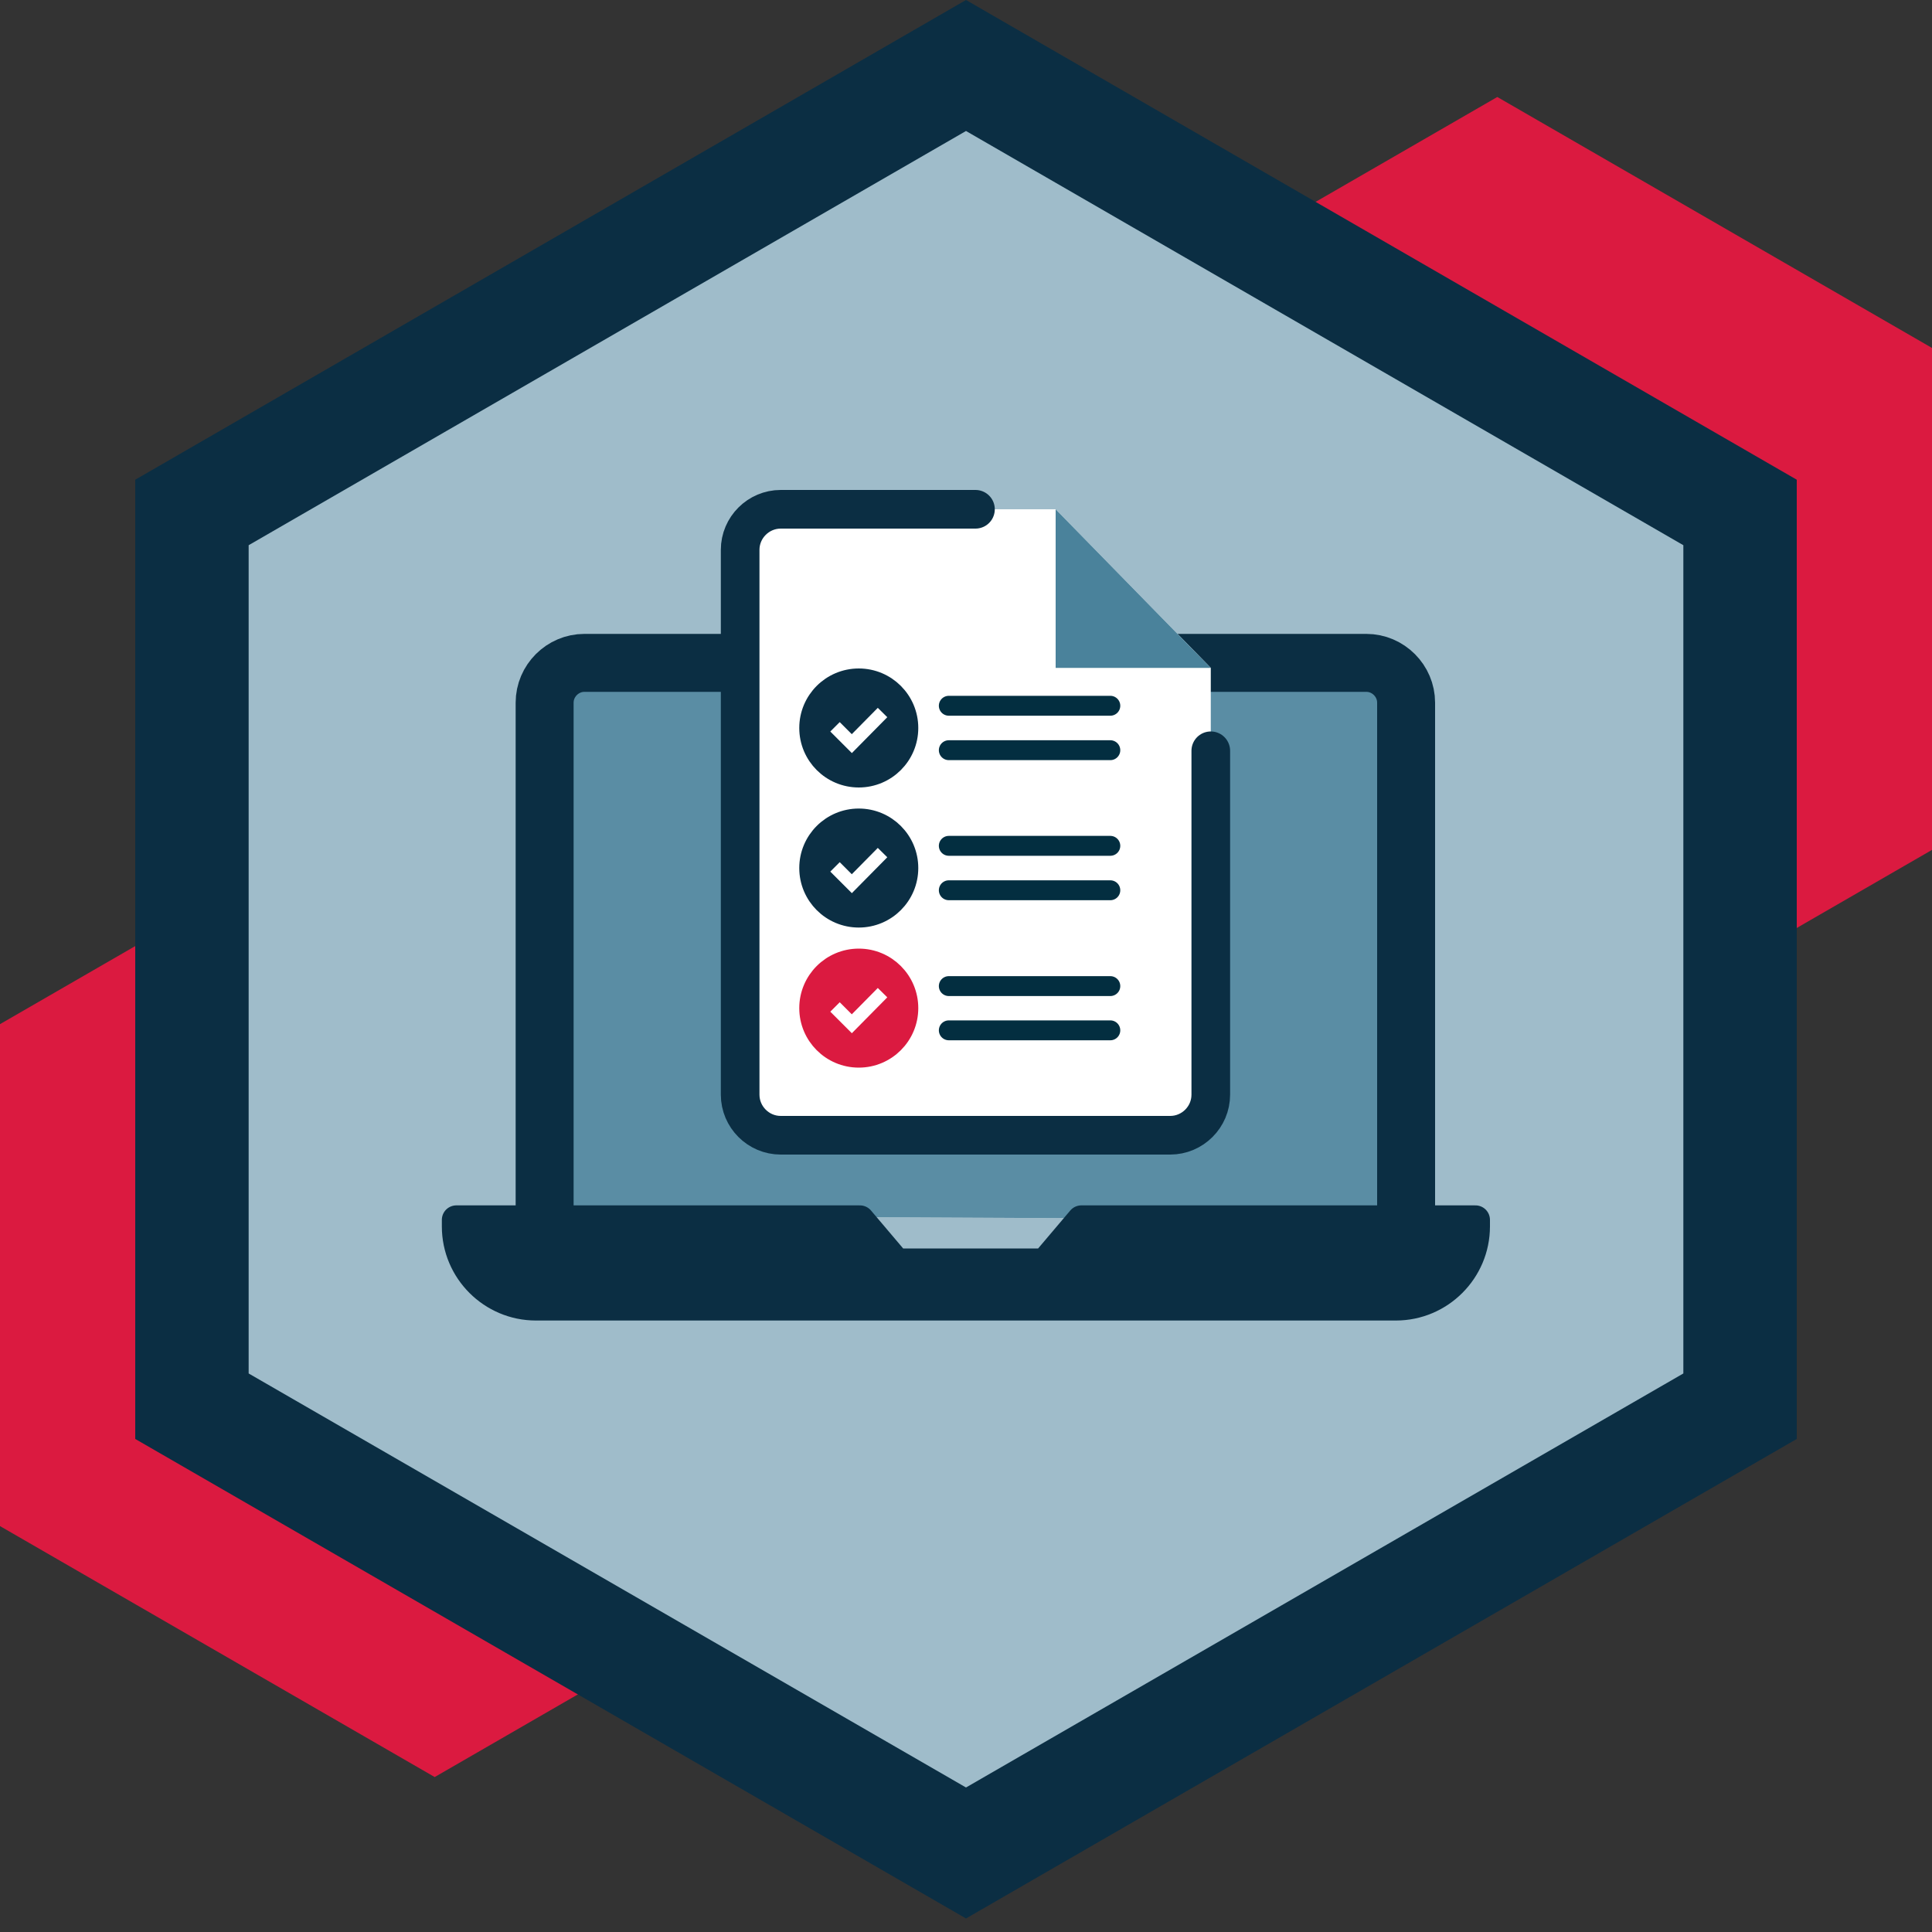
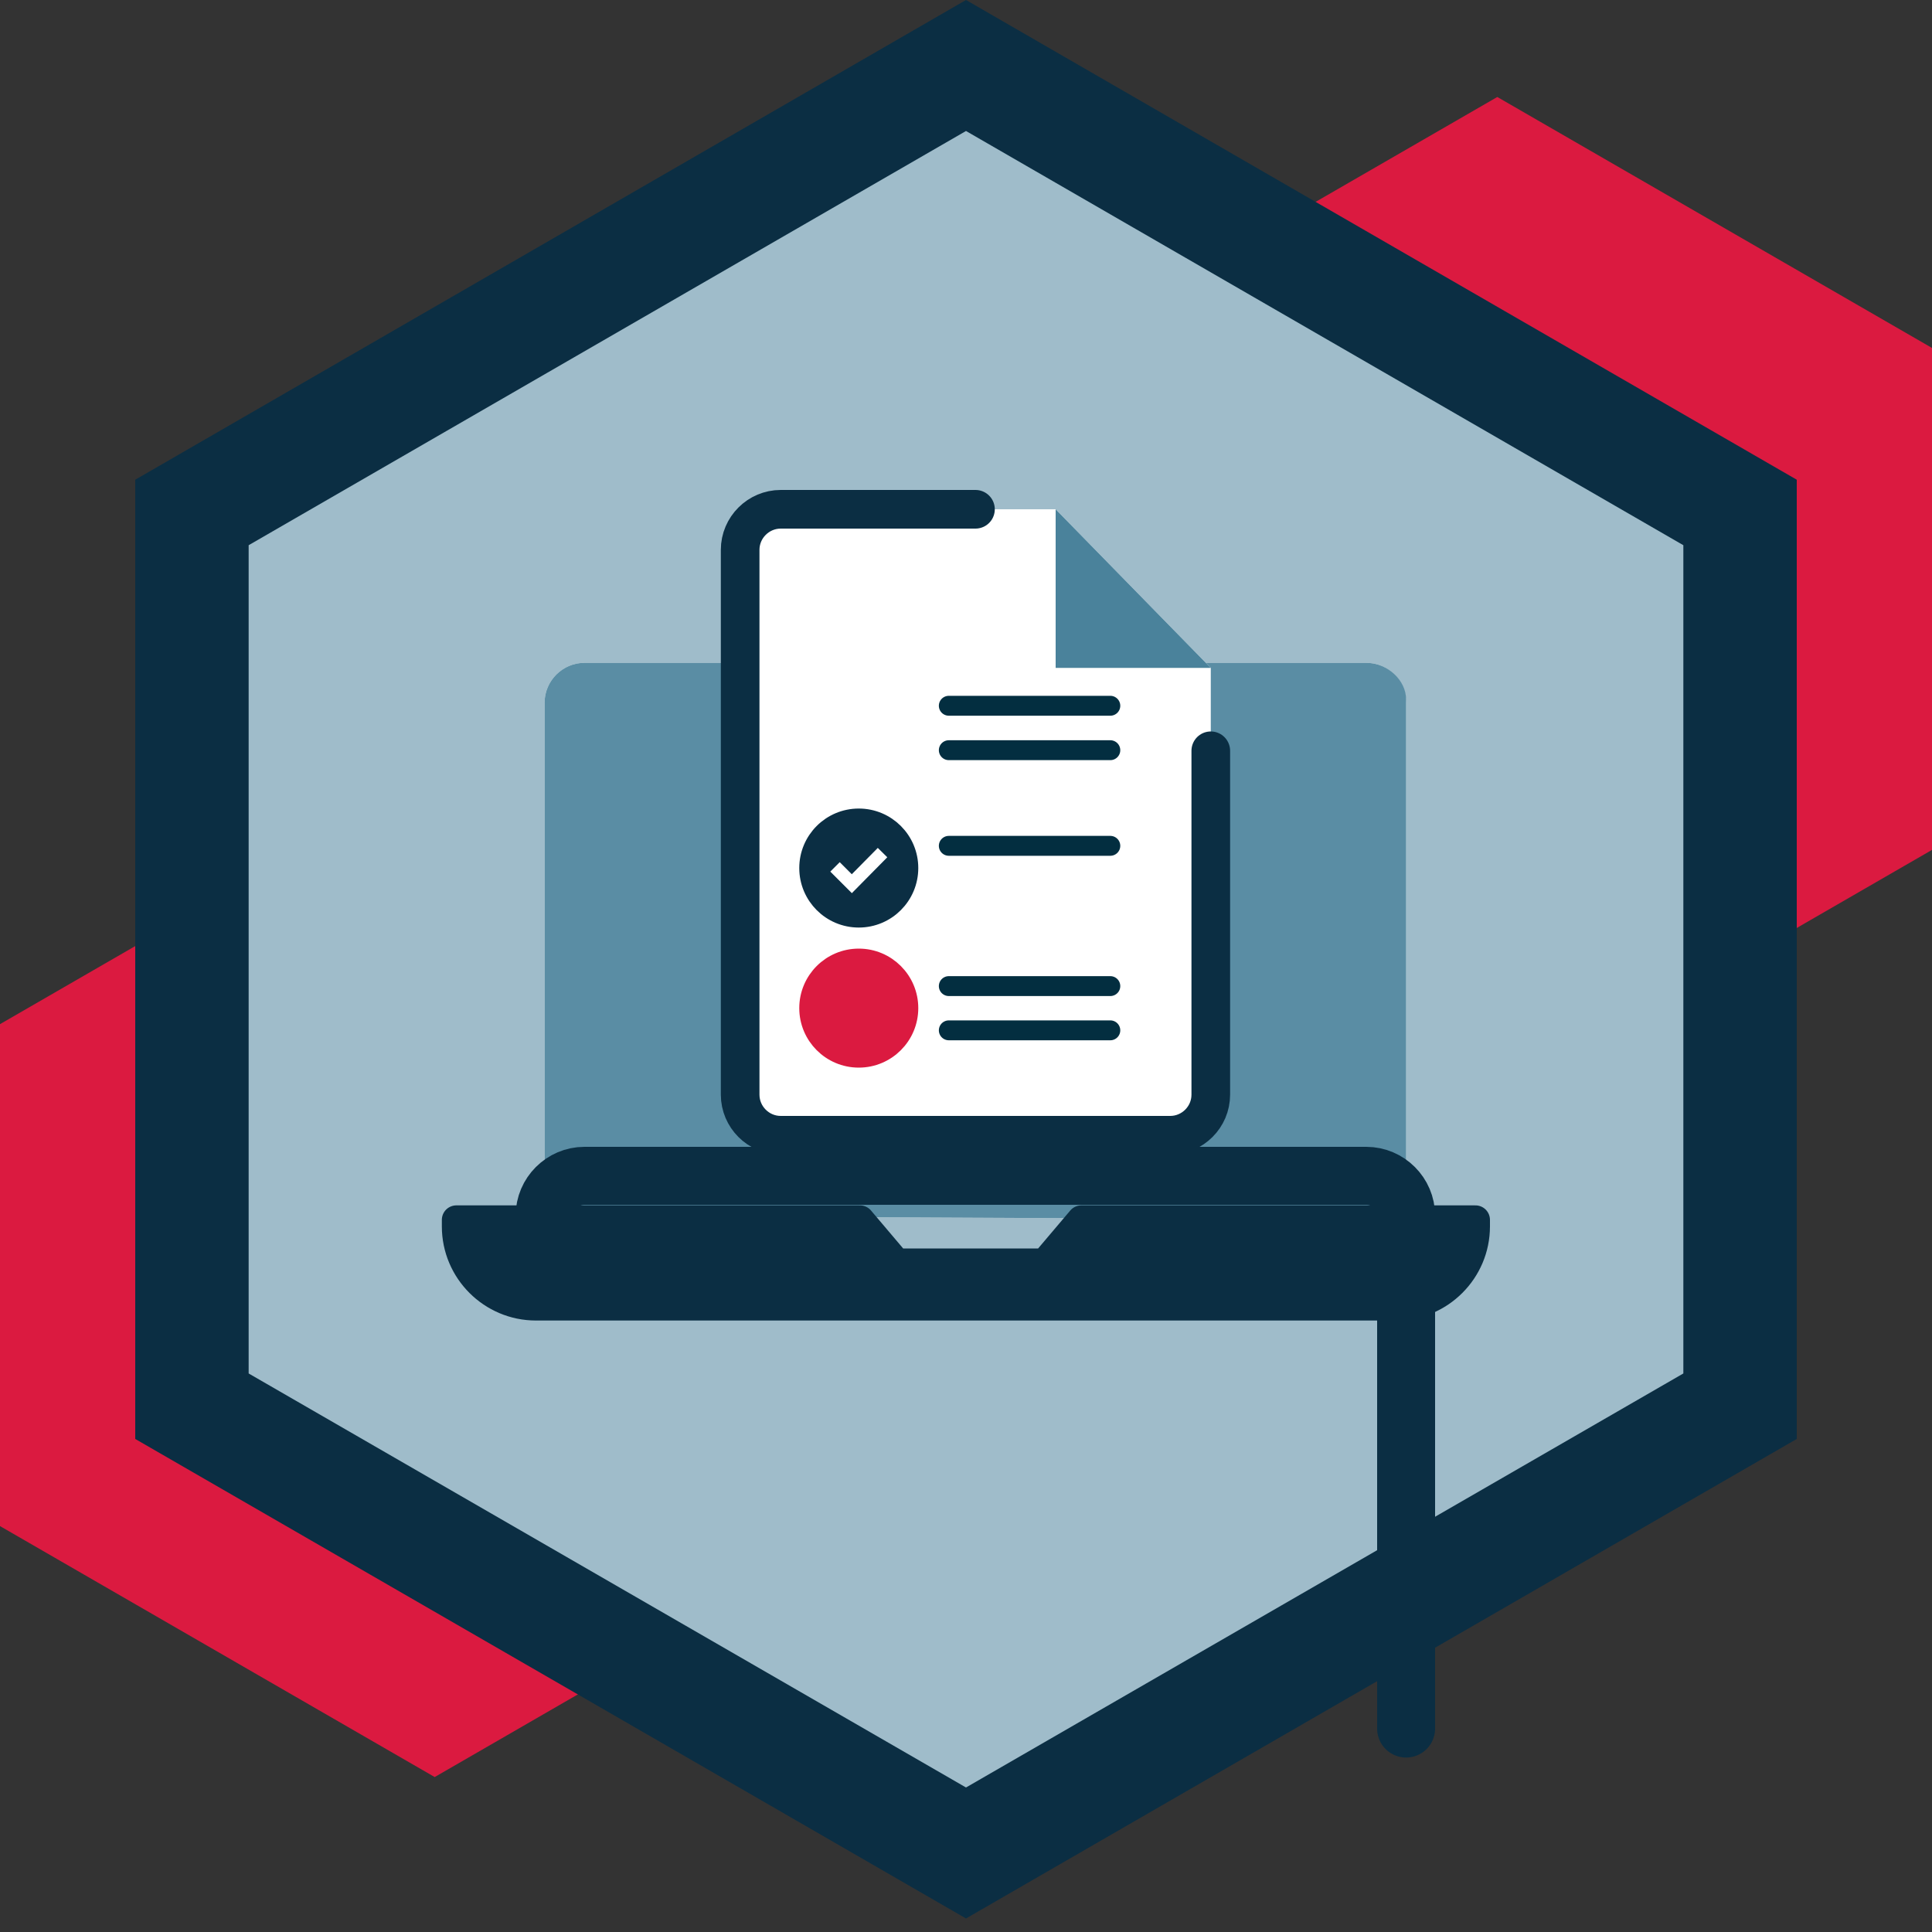
<svg xmlns="http://www.w3.org/2000/svg" viewBox="0 0 100 100">
  <rect x="0" y="0" width="100" height="100" fill="#333333" stroke="none" />
  <defs>
    <style>
      .cls-1, .cls-2 {
        fill: #db1a40;
      }

      .cls-3 {
        stroke-width: 2px;
      }

      .cls-3, .cls-4, .cls-5, .cls-6, .cls-7, .cls-2 {
        stroke-linecap: round;
      }

      .cls-3, .cls-4, .cls-6, .cls-7 {
        stroke: #0b2e43;
      }

      .cls-3, .cls-5 {
        stroke-miterlimit: 10;
      }

      .cls-3, .cls-5, .cls-7, .cls-8 {
        fill: none;
      }

      .cls-4, .cls-6 {
        fill: #0b2e43;
      }

      .cls-4, .cls-6, .cls-7, .cls-2 {
        stroke-linejoin: round;
      }

      .cls-4, .cls-2 {
        stroke-width: .96px;
      }

      .cls-5 {
        stroke: #032e40;
        stroke-width: 1.03px;
      }

      .cls-9, .cls-10 {
        fill: #fff;
      }

      .cls-11 {
        fill: #0b2e43;
      }

      .cls-6 {
        stroke-width: 1.5px;
      }

      .cls-12 {
        fill: #9fbcca;
      }

      .cls-7 {
        stroke-width: 3px;
      }

      .cls-13 {
        fill: #4a829b;
      }

      .cls-14 {
        fill: #9fbcca;
      }

      .cls-8 {
        stroke: #fff;
        stroke-width: .69px;
      }

      .cls-2 {
        stroke: #db1a40;
      }

      .cls-15 {
        fill: #175f7f;
        opacity: .5;
      }

      .cls-15, .cls-10 {
        isolation: isolate;
      }
    </style>
  </defs>
  <g id="Hex_Background" data-name="Hex Background">
    <polygon class="cls-1" points="55 18.01 55 43.99 77.5 56.98 100 43.99 100 18.01 77.5 5.02 55 18.01" />
    <polygon class="cls-1" points="0 53.01 0 78.99 22.5 91.98 45 78.99 45 53.01 22.5 40.02 0 53.01" />
    <polygon class="cls-11" points="50 99.3 7 74.48 7 24.83 50 0 93 24.83 93 74.48 50 99.3" />
    <polygon class="cls-12" points="12.87 71.09 50 92.52 87.13 71.09 87.13 28.22 50 6.78 12.87 28.22 12.87 71.09" />
  </g>
  <g id="Detail">
    <g>
      <path class="cls-9" d="M28.19,62.92v-26.55c0-1.13.93-2.06,2.06-2.06h40.47c1.13,0,2.06.93,2.06,2.06v26.77" />
      <path class="cls-14" d="M28.19,62.92v-26.55c0-1.13.93-2.06,2.06-2.06h40.47c1.13,0,2.06.93,2.06,1.89v26.94" />
      <path class="cls-15" d="M28.19,62.92v-26.55c0-1.13.93-2.06,2.06-2.06h40.47c1.13,0,2.06.93,2.06,1.89v26.94" />
-       <path class="cls-7" d="M28.19,62.92v-26.55c0-1.13.93-2.06,2.06-2.06h40.47c1.13,0,2.06.93,2.06,2.06v26.55" />
+       <path class="cls-7" d="M28.19,62.92c0-1.13.93-2.06,2.06-2.06h40.47c1.13,0,2.06.93,2.06,2.06v26.55" />
      <path class="cls-6" d="M32.53,67.6h39.72c2.27,0,4.12-1.85,4.12-4.12v-.34h-20.4l-1.89,2.23h-7.68l-1.89-2.23h-20.89v.34c0,2.27,1.85,4.12,4.12,4.12h4.79Z" />
      <g>
        <polygon class="cls-10" points="62.67 58.76 38.3 58.76 38.3 26.36 54.64 26.36 62.67 34.57 62.67 58.76" />
        <path class="cls-3" d="M62.67,38.86v17.8c0,1.16-.95,2.1-2.1,2.1h-20.16c-1.16,0-2.1-.95-2.1-2.1v-28.2c0-1.16.95-2.1,2.1-2.1h10.08" />
        <polygon class="cls-13" points="54.64 26.36 54.64 34.57 62.67 34.57 54.64 26.36" />
        <g>
          <line class="cls-5" x1="57.47" y1="51.04" x2="49.11" y2="51.04" />
          <line class="cls-5" x1="57.47" y1="53.33" x2="49.11" y2="53.33" />
        </g>
        <g>
          <circle class="cls-2" cx="44.45" cy="52.18" r="2.6" />
-           <polyline class="cls-8" points="43.22 52.12 44.09 52.99 45.68 51.38" />
        </g>
        <g>
          <line class="cls-5" x1="57.47" y1="43.78" x2="49.11" y2="43.78" />
-           <line class="cls-5" x1="57.47" y1="46.08" x2="49.11" y2="46.08" />
        </g>
        <g>
          <circle class="cls-4" cx="44.45" cy="44.93" r="2.6" />
          <polyline class="cls-8" points="43.22 44.87 44.09 45.74 45.68 44.13" />
        </g>
        <g>
          <line class="cls-5" x1="57.47" y1="36.53" x2="49.11" y2="36.53" />
          <line class="cls-5" x1="57.47" y1="38.83" x2="49.11" y2="38.83" />
        </g>
        <g>
-           <circle class="cls-4" cx="44.45" cy="37.68" r="2.6" />
          <polyline class="cls-8" points="43.22 37.62 44.09 38.49 45.68 36.88" />
        </g>
      </g>
    </g>
  </g>
</svg>